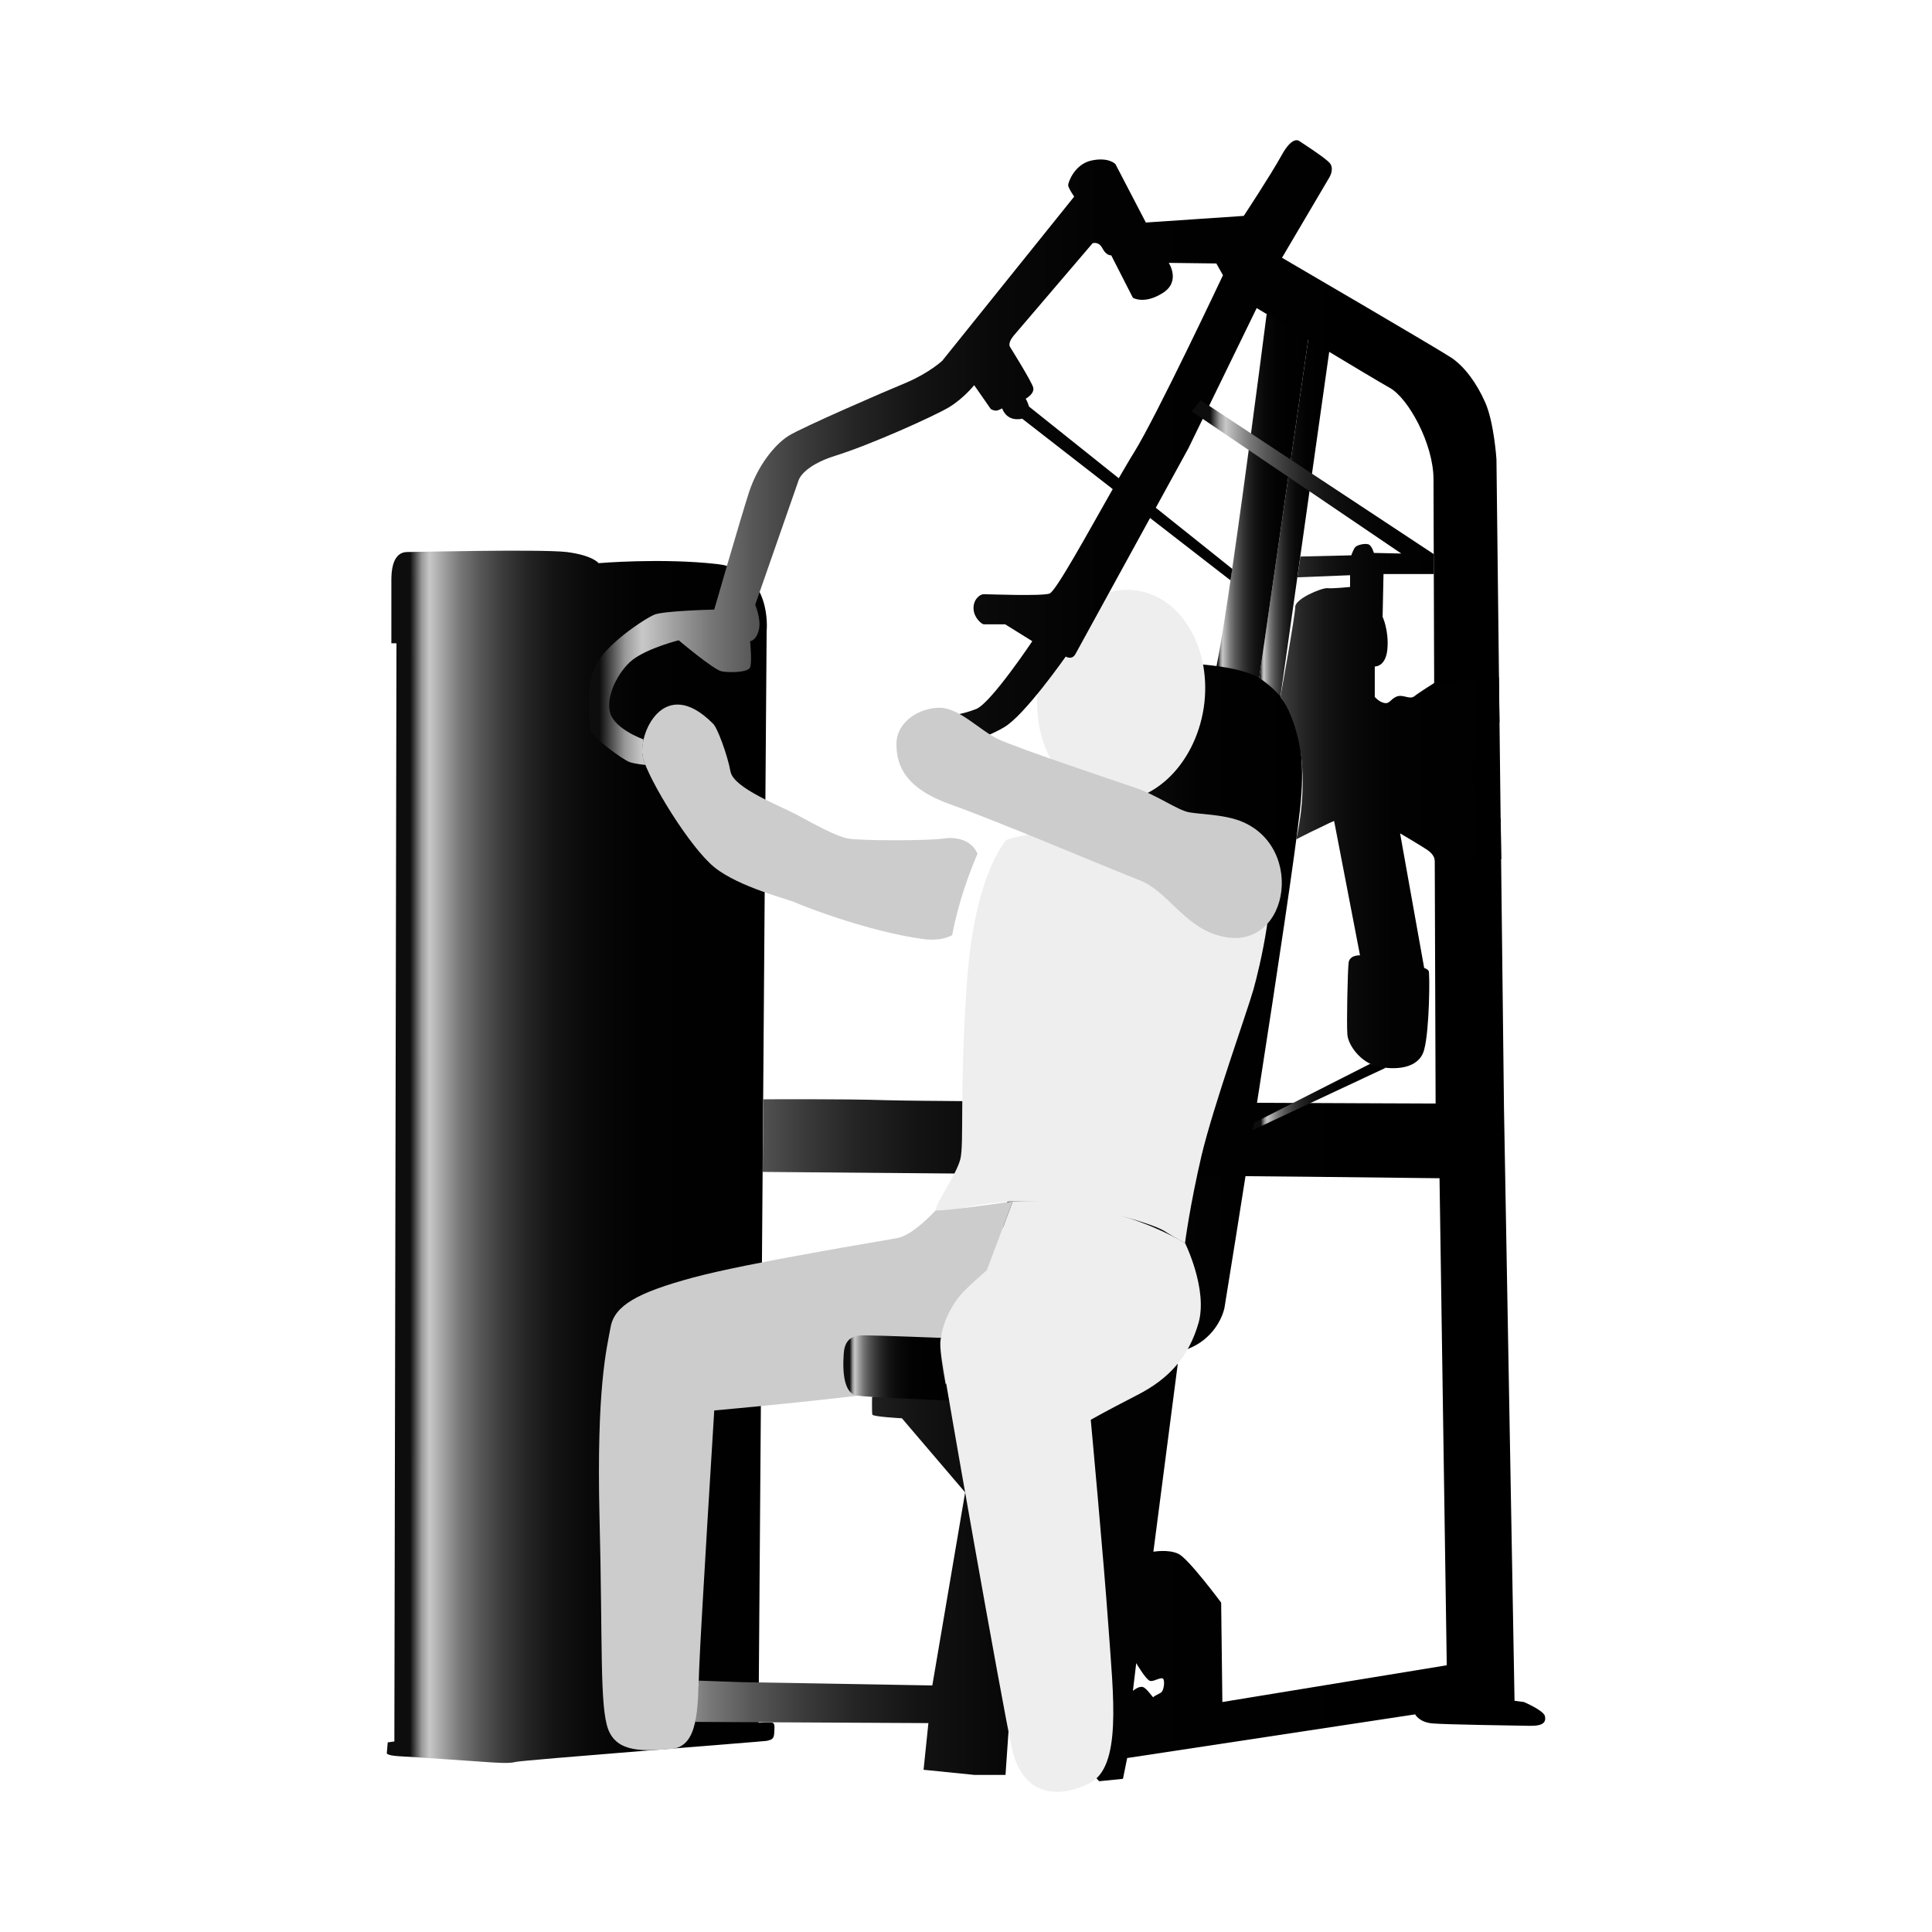
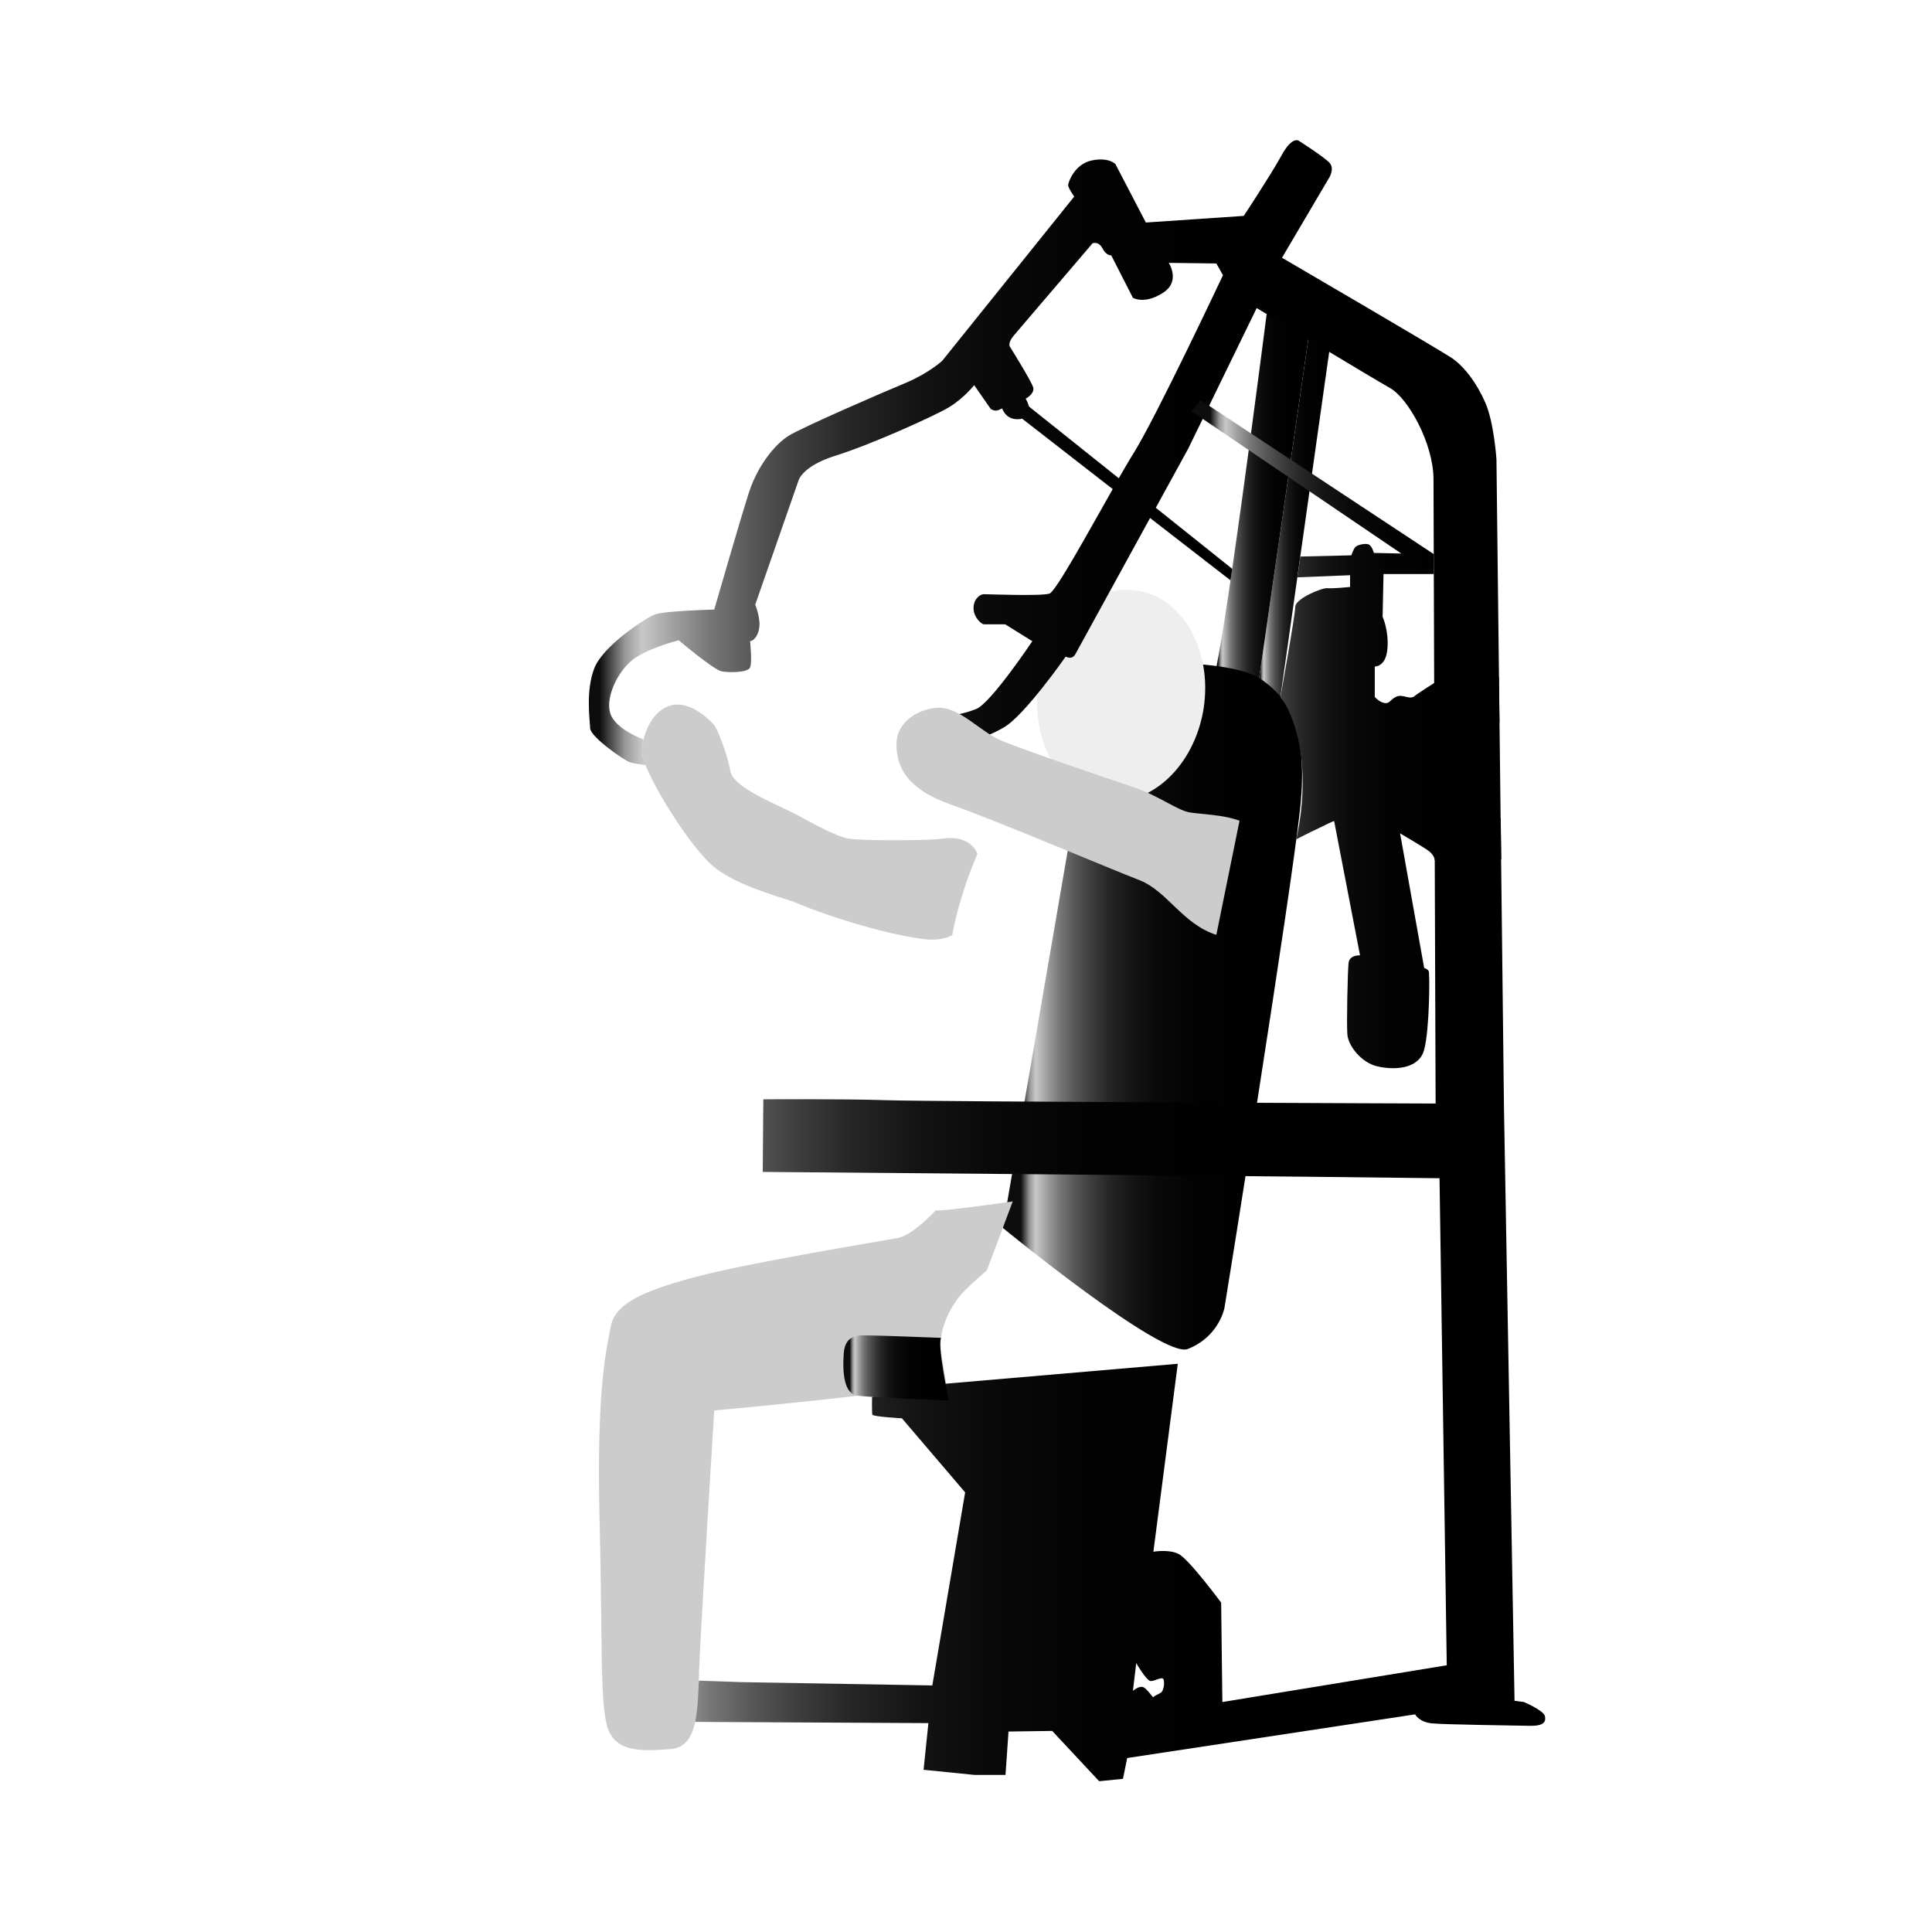
<svg xmlns="http://www.w3.org/2000/svg" version="1.1" id="Layer_1" x="0px" y="0px" width="500px" height="500px" viewBox="0 0 500 500" enable-background="new 0 0 500 500" xml:space="preserve">
  <g>
    <linearGradient id="SVGID_1_" gradientUnits="userSpaceOnUse" x1="100.102" y1="299.38" x2="200.434" y2="299.38">
      <stop offset="0.06" style="stop-color:#0D0D0D" />
      <stop offset="0.09" style="stop-color:#999999" />
      <stop offset="0.11" style="stop-color:#C8C8C8" />
      <stop offset="0.15" style="stop-color:#9D9D9D" />
      <stop offset="0.19" style="stop-color:#777777" />
      <stop offset="0.24" style="stop-color:#575757" />
      <stop offset="0.3" style="stop-color:#3B3B3B" />
      <stop offset="0.36" style="stop-color:#252525" />
      <stop offset="0.43" style="stop-color:#141414" />
      <stop offset="0.52" style="stop-color:#090909" />
      <stop offset="0.65" style="stop-color:#020202" />
      <stop offset="1" style="stop-color:#000000" />
    </linearGradient>
-     <path fill-rule="evenodd" clip-rule="evenodd" fill="url(#SVGID_1_)" d="M196.303,445.856l2.105-282.571   c0,0,1.639-15.667-12.782-17.304c-14.422-1.638-30.712-0.235-30.712-0.235s-1.482-2.026-8.266-2.884   c-6.858-0.778-39.208,0-41.232,0c-2.105,0-4.133,1.481-4.133,7.25c0,5.767,0,16.37,0,16.37h1.323l-0.545,284.209l-1.716,0.233   l-0.231,2.729c0,0-0.392,0.623,3.115,0.857c3.588,0.155,21.983,1.482,23.466,1.56c1.402,0.078,5.146,0.39,6.703-0.077   c1.638-0.468,64.309-5.302,65.01-5.457c0.704-0.234,1.872-0.156,1.95-1.872c0.077-1.636,0.233-2.572-0.39-2.807   C199.343,445.623,196.303,445.856,196.303,445.856L196.303,445.856z" />
    <linearGradient id="SVGID_2_" gradientUnits="userSpaceOnUse" x1="324.846" y1="133.626" x2="345.269" y2="133.626">
      <stop offset="0.06" style="stop-color:#0D0D0D" />
      <stop offset="0.09" style="stop-color:#999999" />
      <stop offset="0.11" style="stop-color:#C8C8C8" />
      <stop offset="0.15" style="stop-color:#9D9D9D" />
      <stop offset="0.19" style="stop-color:#777777" />
      <stop offset="0.24" style="stop-color:#575757" />
      <stop offset="0.3" style="stop-color:#3B3B3B" />
      <stop offset="0.36" style="stop-color:#252525" />
      <stop offset="0.43" style="stop-color:#141414" />
      <stop offset="0.52" style="stop-color:#090909" />
      <stop offset="0.65" style="stop-color:#020202" />
      <stop offset="1" style="stop-color:#000000" />
    </linearGradient>
    <polygon fill-rule="evenodd" clip-rule="evenodd" fill="url(#SVGID_2_)" points="345.27,82.062 330.614,185.736 324.846,182.541    339.501,81.516  " />
    <linearGradient id="SVGID_3_" gradientUnits="userSpaceOnUse" x1="313.577" y1="131.911" x2="339.501" y2="131.911">
      <stop offset="0.06" style="stop-color:#0D0D0D" />
      <stop offset="0.09" style="stop-color:#999999" />
      <stop offset="0.11" style="stop-color:#C8C8C8" />
      <stop offset="0.15" style="stop-color:#9D9D9D" />
      <stop offset="0.19" style="stop-color:#777777" />
      <stop offset="0.24" style="stop-color:#575757" />
      <stop offset="0.3" style="stop-color:#3B3B3B" />
      <stop offset="0.36" style="stop-color:#252525" />
      <stop offset="0.43" style="stop-color:#141414" />
      <stop offset="0.52" style="stop-color:#090909" />
      <stop offset="0.65" style="stop-color:#020202" />
      <stop offset="1" style="stop-color:#000000" />
    </linearGradient>
    <path fill-rule="evenodd" clip-rule="evenodd" fill="url(#SVGID_3_)" d="M339.501,81.516l-11.692-0.234   c0,0-12.082,94.556-14.032,94.711c-1.949,0.075,11.069,6.547,11.069,6.547L339.501,81.516z" />
    <linearGradient id="SVGID_4_" gradientUnits="userSpaceOnUse" x1="259.522" y1="260.443" x2="336.979" y2="260.443">
      <stop offset="0.06" style="stop-color:#0D0D0D" />
      <stop offset="0.09" style="stop-color:#999999" />
      <stop offset="0.11" style="stop-color:#C8C8C8" />
      <stop offset="0.15" style="stop-color:#9D9D9D" />
      <stop offset="0.19" style="stop-color:#777777" />
      <stop offset="0.24" style="stop-color:#575757" />
      <stop offset="0.3" style="stop-color:#3B3B3B" />
      <stop offset="0.36" style="stop-color:#252525" />
      <stop offset="0.43" style="stop-color:#141414" />
      <stop offset="0.52" style="stop-color:#090909" />
      <stop offset="0.65" style="stop-color:#020202" />
      <stop offset="1" style="stop-color:#000000" />
    </linearGradient>
    <path fill-rule="evenodd" clip-rule="evenodd" fill="url(#SVGID_4_)" d="M305.279,171.627c0,0,15.512,0.233,21.047,4.13   c5.612,3.899,12.629,10.68,10.135,33.598c-2.495,22.918-19.1,126.516-19.566,129.085c-0.545,2.65-3.04,8.186-9.51,10.681   c-6.472,2.572-47.863-31.338-47.863-31.338l21.517-125.033C281.038,192.75,282.284,172.175,305.279,171.627L305.279,171.627z" />
    <path fill-rule="evenodd" clip-rule="evenodd" fill="#EEEEEE" d="M294.288,152.839c11.771,1.794,19.488,15.437,17.228,30.402   c-2.34,14.966-13.721,25.646-25.491,23.855c-11.771-1.794-19.485-15.358-17.227-30.402   C271.137,161.728,282.518,151.048,294.288,152.839L294.288,152.839z" />
    <linearGradient id="SVGID_5_" gradientUnits="userSpaceOnUse" x1="141.984" y1="248.63" x2="361.984" y2="248.63">
      <stop offset="0.06" style="stop-color:#0D0D0D" />
      <stop offset="0.09" style="stop-color:#999999" />
      <stop offset="0.11" style="stop-color:#C8C8C8" />
      <stop offset="0.15" style="stop-color:#9D9D9D" />
      <stop offset="0.19" style="stop-color:#777777" />
      <stop offset="0.24" style="stop-color:#575757" />
      <stop offset="0.3" style="stop-color:#3B3B3B" />
      <stop offset="0.36" style="stop-color:#252525" />
      <stop offset="0.43" style="stop-color:#141414" />
      <stop offset="0.52" style="stop-color:#090909" />
      <stop offset="0.65" style="stop-color:#020202" />
      <stop offset="1" style="stop-color:#000000" />
    </linearGradient>
    <path fill-rule="evenodd" clip-rule="evenodd" fill="url(#SVGID_5_)" d="M225.692,361.514c0,0-0.08,4.056,0.075,4.601   c0.236,0.545,7.644,0.935,7.644,0.935l16.368,19.177l-8.497,49.966l-49.421-0.856l-10.989-0.39l-1.015,10.678l60.412,0.312   l-1.249,12.082l13.175,1.326h8.03l0.778-11.225l11.304-0.156l12.159,13.017l6.158-0.623l1.09-5.379l74.522-11.301   c0,0,1.013,2.025,4.441,2.337c3.433,0.312,21.36,0.548,25.102,0.626c3.663,0.077,4.366-0.938,4.052-2.495   c-0.311-1.482-5.454-3.666-5.454-3.666l-2.417-0.312l-2.729-153.327l-1.949-167.984c0,0-0.623-9.511-2.884-14.655   c-2.262-5.146-5.38-9.275-8.653-11.537c-3.352-2.261-43.964-25.958-43.964-25.958l12.315-20.89c0,0,1.249-2.105,0.078-3.586   c-1.168-1.403-7.871-5.69-7.871-5.69s-1.716-1.715-4.678,3.742c-3.04,5.457-9.743,15.59-9.743,15.59l-25.335,1.715l-7.873-15.122   c0,0-1.714-1.872-6.158-0.936c-4.441,0.936-6.08,5.69-6.08,6.392c0,0.702,1.561,2.962,1.561,2.962l-34.144,42.483   c0,0-3.354,3.119-9.197,5.613c-5.85,2.417-26.893,11.537-30.559,13.798c-3.585,2.26-8.026,7.717-10.288,14.732   c-2.261,7.016-8.964,30.247-8.964,30.247s-13.175,0.312-15.511,1.324c-2.417,1.012-13.412,8.107-15.593,14.031   c-2.183,5.844-1.09,13.095-1.015,15.356c0.08,2.261,8.889,8.341,10.135,8.73c1.171,0.467,4.211,0.779,4.211,0.779   s-0.938-2.184-0.859-3.43c0-1.246,0.312-3.196,0.312-3.196s-7.248-2.572-8.572-6.703c-1.326-4.133,1.869-10.836,5.844-13.954   c4.056-3.04,11.849-4.99,11.849-4.99s8.964,7.562,11.069,8.029c2.027,0.39,6.547,0.312,7.329-0.859   c0.7-1.09,0.077-6.937,0.077-6.937s1.558-0.078,2.262-2.884c0.7-2.728-0.935-6.547-0.935-6.547l11.145-31.96   c0,0,0.703-3.82,9.668-6.626c9.039-2.806,25.644-10.29,29.384-12.549c3.822-2.339,6.473-5.69,6.473-5.69l4.286,6.158   c0,0,1.015,0.703,1.949,0.312c0.935-0.389,1.013-0.467,1.013-0.467s0.778,2.729,3.74,2.807c0.548,0,1.016,0,1.405-0.156l0,0   l23.463,18.24c-6.47,11.381-14.732,26.504-16.371,27.049c-2.181,0.701-15.9,0.156-16.991,0.156c-1.171,0-2.806,1.56-2.65,3.821   c0.078,2.259,2.103,3.975,2.65,3.975c0.546,0,5.532,0,5.532,0l7.018,4.364c0,0-10.681,15.981-14.499,17.539   c-3.821,1.558-8.809,2.105-8.809,2.105s-1.636,4.442-2.417,6.313c-0.856,1.791-0.778,2.884,1.168,2.65   c2.028-0.233,12.007-3.196,17.228-6.313c5.302-3.04,15.981-18.317,15.981-18.317s1.558,1.012,2.495-0.623   c0.545-1.015,11.069-20.191,19.33-35.236l20.815,16.137l0.467-2.963l-19.8-15.823l8.419-15.357l17.694-36.325   c0,0,29.698,18.006,34.455,20.657c4.753,2.65,11.303,14.421,11.303,23.698c0,9.276,0.545,161.512,0.545,161.512   s-130.179-0.467-141.948-0.856c-11.771-0.39-32.038-0.233-32.038-0.233l-0.155,18.785c0,0,120.276,1.015,140.699,1.248   c20.424,0.234,34.455,0.39,34.455,0.39l1.872,126.046l-58.073,9.509l-0.313-25.722c0,0-8.496-11.459-11.069-12.629   c-2.572-1.246-6.469-0.546-6.469-0.546l6.313-48.642l-59.945,5.146L225.692,361.514z M266.306,105.213   c-0.393-1.325-0.859-2.027-0.859-2.027s2.339-1.248,1.949-2.884c-0.39-1.559-6.002-10.523-6.002-10.523s-0.701-0.858,0.856-2.806   c1.639-1.948,20.501-24.008,20.501-24.008s1.561-0.625,2.573,1.324c1.012,1.95,2.261,1.794,2.261,1.794l5.612,10.99   c0,0,2.963,1.793,7.716-1.247c4.756-2.962,1.561-7.795,1.561-7.795l12.315,0.156l1.716,3.04c0,0-17.228,36.559-22.996,45.836   c-1.09,1.714-2.417,4.054-3.974,6.703L266.306,105.213z M294.055,430.424c0,0,2.494,4.285,3.585,4.6   c1.171,0.233,3.195-1.404,3.51-0.314c0.312,1.016-0.078,2.885-0.626,3.276c-0.467,0.39-1.947,0.935-2.024,1.246   c-0.078,0.312-1.716-2.417-2.807-2.65c-1.093-0.233-2.495,1.013-2.495,1.013L294.055,430.424z" />
    <path fill-rule="evenodd" clip-rule="evenodd" fill="#CCCCCC" d="M184.535,187.294c1.091,0.937,3.741,8.107,4.52,12.396   c0.856,4.364,13.017,8.886,17.539,11.381c4.522,2.417,9.668,5.301,12.783,5.924c3.12,0.623,21.049,0.623,24.945,0   c3.195-0.467,7.173,0.39,8.652,3.975c-2.027,4.678-4.987,12.552-6.547,21.049c-1.95,1.01-4.364,1.402-7.484,1.01   c-14.029-1.869-31.49-8.653-33.206-9.507c-1.639-0.781-14.421-3.899-20.815-9.044c-6.392-5.146-17.068-22.682-18.551-28.45   C164.969,190.178,171.75,174.355,184.535,187.294L184.535,187.294z" />
-     <path fill-rule="evenodd" clip-rule="evenodd" fill="#EEEEEE" d="M260.066,217.774c-0.622,1.246-8.026,9.431-9.898,37.338   c-1.869,27.827-0.623,40.769-1.638,44.899c-1.091,4.133-6.392,11.381-6.392,13.252c0,1.791,12.785-3.352,26.581-2.261   c13.798,1.013,29.31,5.534,32.585,7.563c3.274,2.103,5.377,3.118,5.377,3.118s1.248-9.668,4.288-22.685   c3.118-13.02,11.771-37.105,13.409-42.874c1.635-5.768,6.392-25.802,3.507-33.829c-2.884-8.03-14.421-9.901-29.698-8.653   C295.771,213.799,261.315,215.201,260.066,217.774L260.066,217.774z" />
-     <path fill-rule="evenodd" clip-rule="evenodd" fill="#CCCCCC" d="M320.791,212.395c-4.441-1.636-10.133-1.636-13.095-2.184   c-2.962-0.545-8.263-4.441-14.031-6.391s-30.399-10.21-35.39-12.549c-4.911-2.417-9.901-7.952-14.966-8.107   c-4.989-0.078-11.226,3.352-11.303,9.275c-0.078,6.005,2.65,11.773,14.187,15.823c11.537,4.055,41.703,16.838,48.796,19.566   c7.095,2.809,11.147,11.381,19.8,14.11C333.343,247.942,338.563,219.02,320.791,212.395L320.791,212.395z" />
-     <path fill-rule="evenodd" clip-rule="evenodd" fill="#EEEEEE" d="M306.682,321.684c0,0,5.924,11.926,3.51,20.656   c-2.495,8.652-7.484,14.421-15.903,18.707c-8.497,4.366-12.004,6.392-12.004,6.392s3.352,36.093,4.6,53.865   c1.246,17.694,3.508,36.09-4.989,40.223c-8.419,4.131-17.306,3.118-20.033-9.12c-2.651-12.162-17.462-96.113-18.318-102.507   c-0.856-6.392,3.118-12.627,5.454-15.2c2.417-2.572,6.395-5.924,6.395-5.924l6.703-17.851   C262.095,310.925,284.778,309.131,306.682,321.684L306.682,321.684z" />
+     <path fill-rule="evenodd" clip-rule="evenodd" fill="#CCCCCC" d="M320.791,212.395c-4.441-1.636-10.133-1.636-13.095-2.184   c-2.962-0.545-8.263-4.441-14.031-6.391s-30.399-10.21-35.39-12.549c-4.911-2.417-9.901-7.952-14.966-8.107   c-4.989-0.078-11.226,3.352-11.303,9.275c-0.078,6.005,2.65,11.773,14.187,15.823c11.537,4.055,41.703,16.838,48.796,19.566   c7.095,2.809,11.147,11.381,19.8,14.11L320.791,212.395z" />
    <path fill-rule="evenodd" clip-rule="evenodd" fill="#CCCCCC" d="M242.139,313.264c0,0-5.688,6.236-9.665,7.093   c-3.896,0.778-38.743,6.392-53.164,10.29c-14.419,3.897-20.265,7.249-21.28,12.783c-1.012,5.535-3.663,15.667-2.884,48.876   c0.859,33.206,0,49.188,2.261,55.267c2.34,6.08,9.201,5.613,16.293,5.068c7.093-0.626,6.858-10.291,7.248-20.815   c0.393-10.521,3.899-66.802,3.899-66.802s39.675-3.51,60.021-6.938c-0.701-4.208-1.168-7.171-1.324-8.186   c-0.856-6.392,3.118-12.627,5.454-15.2c2.417-2.572,6.395-5.924,6.395-5.924l6.703-17.851   C262.095,310.925,244.322,313.498,242.139,313.264L242.139,313.264z" />
    <linearGradient id="SVGID_6_" gradientUnits="userSpaceOnUse" x1="218.255" y1="354.021" x2="245.57" y2="354.021">
      <stop offset="0.06" style="stop-color:#0D0D0D" />
      <stop offset="0.09" style="stop-color:#999999" />
      <stop offset="0.11" style="stop-color:#C8C8C8" />
      <stop offset="0.15" style="stop-color:#9D9D9D" />
      <stop offset="0.19" style="stop-color:#777777" />
      <stop offset="0.24" style="stop-color:#575757" />
      <stop offset="0.3" style="stop-color:#3B3B3B" />
      <stop offset="0.36" style="stop-color:#252525" />
      <stop offset="0.43" style="stop-color:#141414" />
      <stop offset="0.52" style="stop-color:#090909" />
      <stop offset="0.65" style="stop-color:#020202" />
      <stop offset="1" style="stop-color:#000000" />
    </linearGradient>
    <path fill-rule="evenodd" clip-rule="evenodd" fill="url(#SVGID_6_)" d="M243.543,346.236c0,0-16.057-0.623-18.473-0.623   c-2.342,0-6.316-0.623-6.706,4.598c-0.39,5.301,0.155,10.524,3.51,10.991c3.427,0.468,23.696,1.249,23.696,1.249   S242.531,348.264,243.543,346.236L243.543,346.236z" />
    <linearGradient id="SVGID_7_" gradientUnits="userSpaceOnUse" x1="308.397" y1="190.011" x2="388.532" y2="190.011">
      <stop offset="0.06" style="stop-color:#0D0D0D" />
      <stop offset="0.09" style="stop-color:#999999" />
      <stop offset="0.11" style="stop-color:#C8C8C8" />
      <stop offset="0.15" style="stop-color:#9D9D9D" />
      <stop offset="0.19" style="stop-color:#777777" />
      <stop offset="0.24" style="stop-color:#575757" />
      <stop offset="0.3" style="stop-color:#3B3B3B" />
      <stop offset="0.36" style="stop-color:#252525" />
      <stop offset="0.43" style="stop-color:#141414" />
      <stop offset="0.52" style="stop-color:#090909" />
      <stop offset="0.65" style="stop-color:#020202" />
      <stop offset="1" style="stop-color:#000000" />
    </linearGradient>
    <path fill-rule="evenodd" clip-rule="evenodd" fill="url(#SVGID_7_)" d="M371.071,143.409l-60.335-39.834l-2.339,2.884   l54.255,36.794l-7.096-0.156c0,0-0.545-2.105-1.557-2.261c-1.016-0.234-2.729,0.233-3.196,0.702   c-0.47,0.39-1.093,2.182-1.093,2.182l-13.172,0.312l-0.782,5.379l13.643-0.545v3.039c0,0-4.52,0.467-5.925,0.311   c-1.479-0.075-8.263,2.729-8.263,4.834c0,2.184-3.818,23.229-3.818,23.229s4.286,5.301,5.456,16.371   c1.091,11.07-1.404,20.579-1.404,20.579s3.433-1.793,6.473-3.198c2.962-1.479,3.352-1.558,3.352-1.558l6.702,34.766   c0,0-2.729-0.156-2.962,1.95c-0.233,2.024-0.545,15.667-0.312,18.552c0.233,2.884,3.585,7.328,7.874,8.263   c4.208,0.935,10.678,0.778,12.004-4.366c1.402-5.143,1.479-19.798,1.168-20.346c-0.312-0.545-1.168-0.778-1.168-0.778   l-6.235-34.844c0,0,4.909,2.884,6.937,4.211c2.027,1.324,2.027,2.729,2.027,2.729l17.228-0.236l-0.156-10.522   c0,0-4.834-2.183-6.705-7.326c-1.869-5.146,0.077-10.447,2.572-13.175c2.495-2.806,3.819-4.366,3.819-4.366l-0.156-11.768   l-16.758,1.558c0,0-3.977,2.492-5.145,3.429c-1.249,0.938-2.885-0.623-4.601,0.078c-1.636,0.704-1.713,1.95-3.195,1.638   c-1.402-0.312-2.417-1.56-2.417-1.56v-7.871c0,0,2.884,0.155,3.273-4.601c0.392-4.756-1.246-8.263-1.246-8.263l0.233-11.069h13.02   V143.409z" />
    <linearGradient id="SVGID_8_" gradientUnits="userSpaceOnUse" x1="324.221" y1="283.877" x2="358.675" y2="283.877">
      <stop offset="0.06" style="stop-color:#0D0D0D" />
      <stop offset="0.09" style="stop-color:#999999" />
      <stop offset="0.11" style="stop-color:#C8C8C8" />
      <stop offset="0.15" style="stop-color:#9D9D9D" />
      <stop offset="0.19" style="stop-color:#777777" />
      <stop offset="0.24" style="stop-color:#575757" />
      <stop offset="0.3" style="stop-color:#3B3B3B" />
      <stop offset="0.36" style="stop-color:#252525" />
      <stop offset="0.43" style="stop-color:#141414" />
      <stop offset="0.52" style="stop-color:#090909" />
      <stop offset="0.65" style="stop-color:#020202" />
      <stop offset="1" style="stop-color:#000000" />
    </linearGradient>
-     <path fill-rule="evenodd" clip-rule="evenodd" fill="url(#SVGID_8_)" d="M358.675,276.314l-34.454,16.137l0.313-1.871   l30.089-15.277C354.623,275.303,356.572,276.003,358.675,276.314L358.675,276.314z" />
  </g>
</svg>